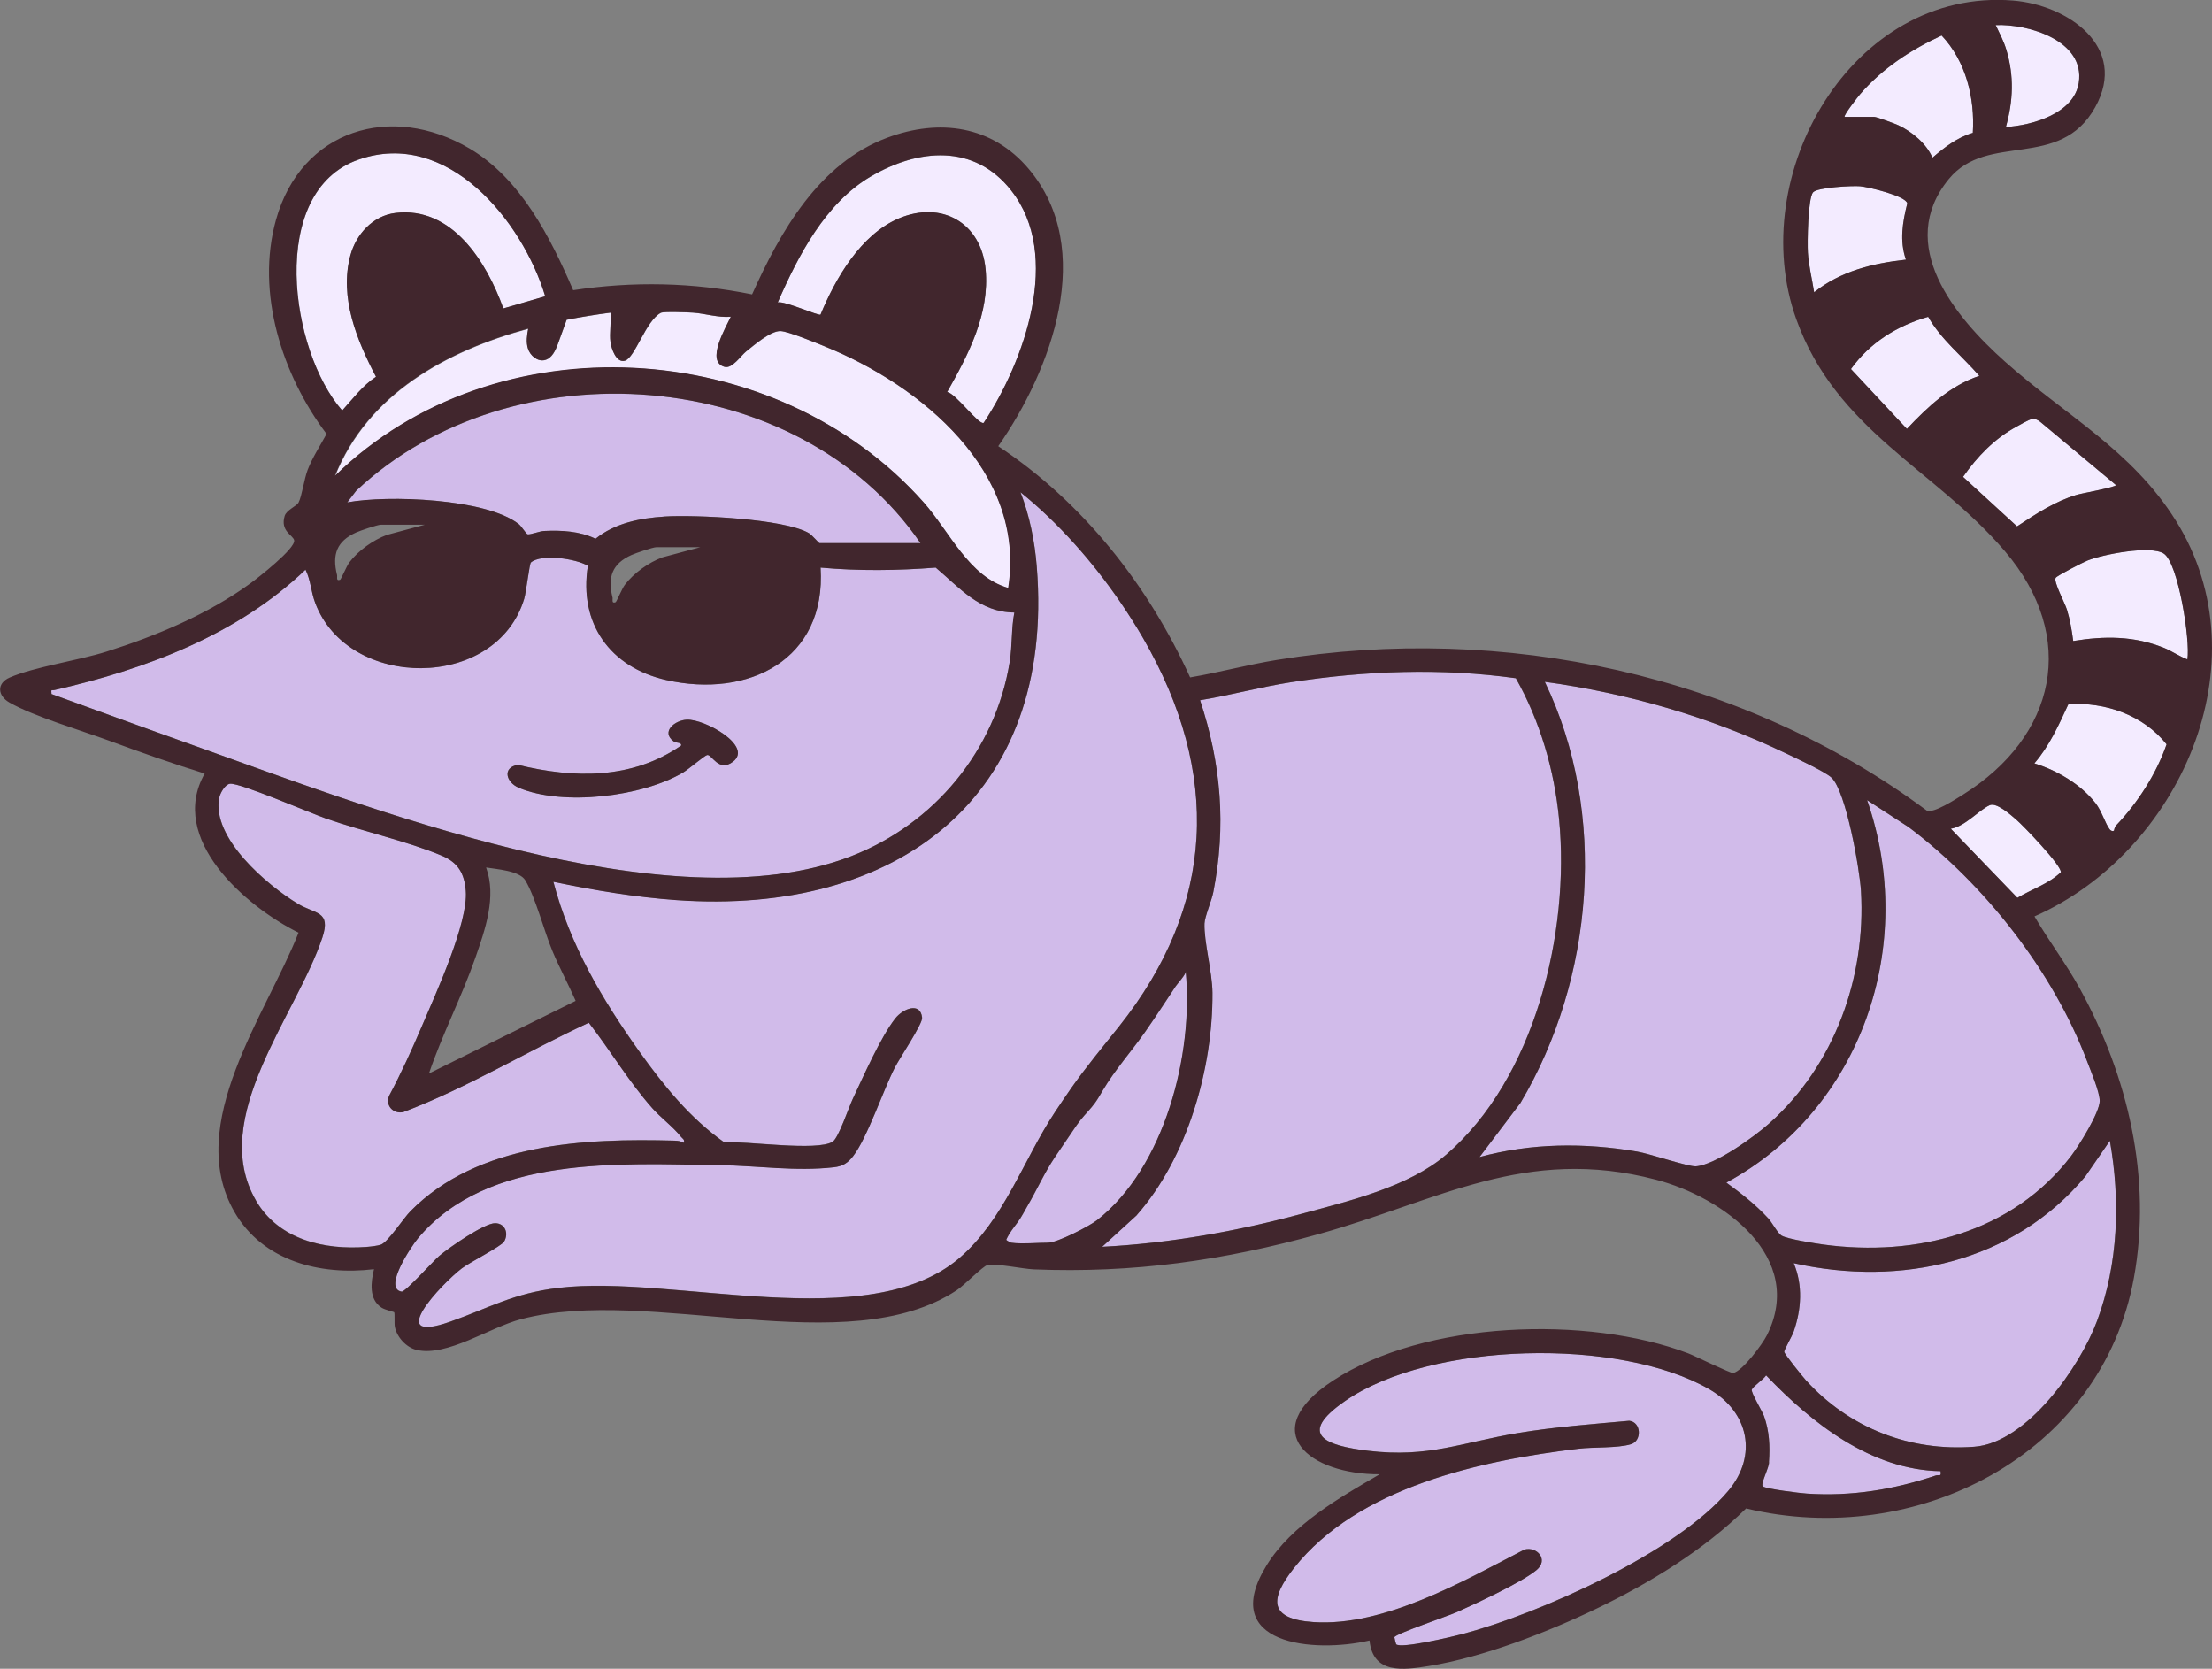
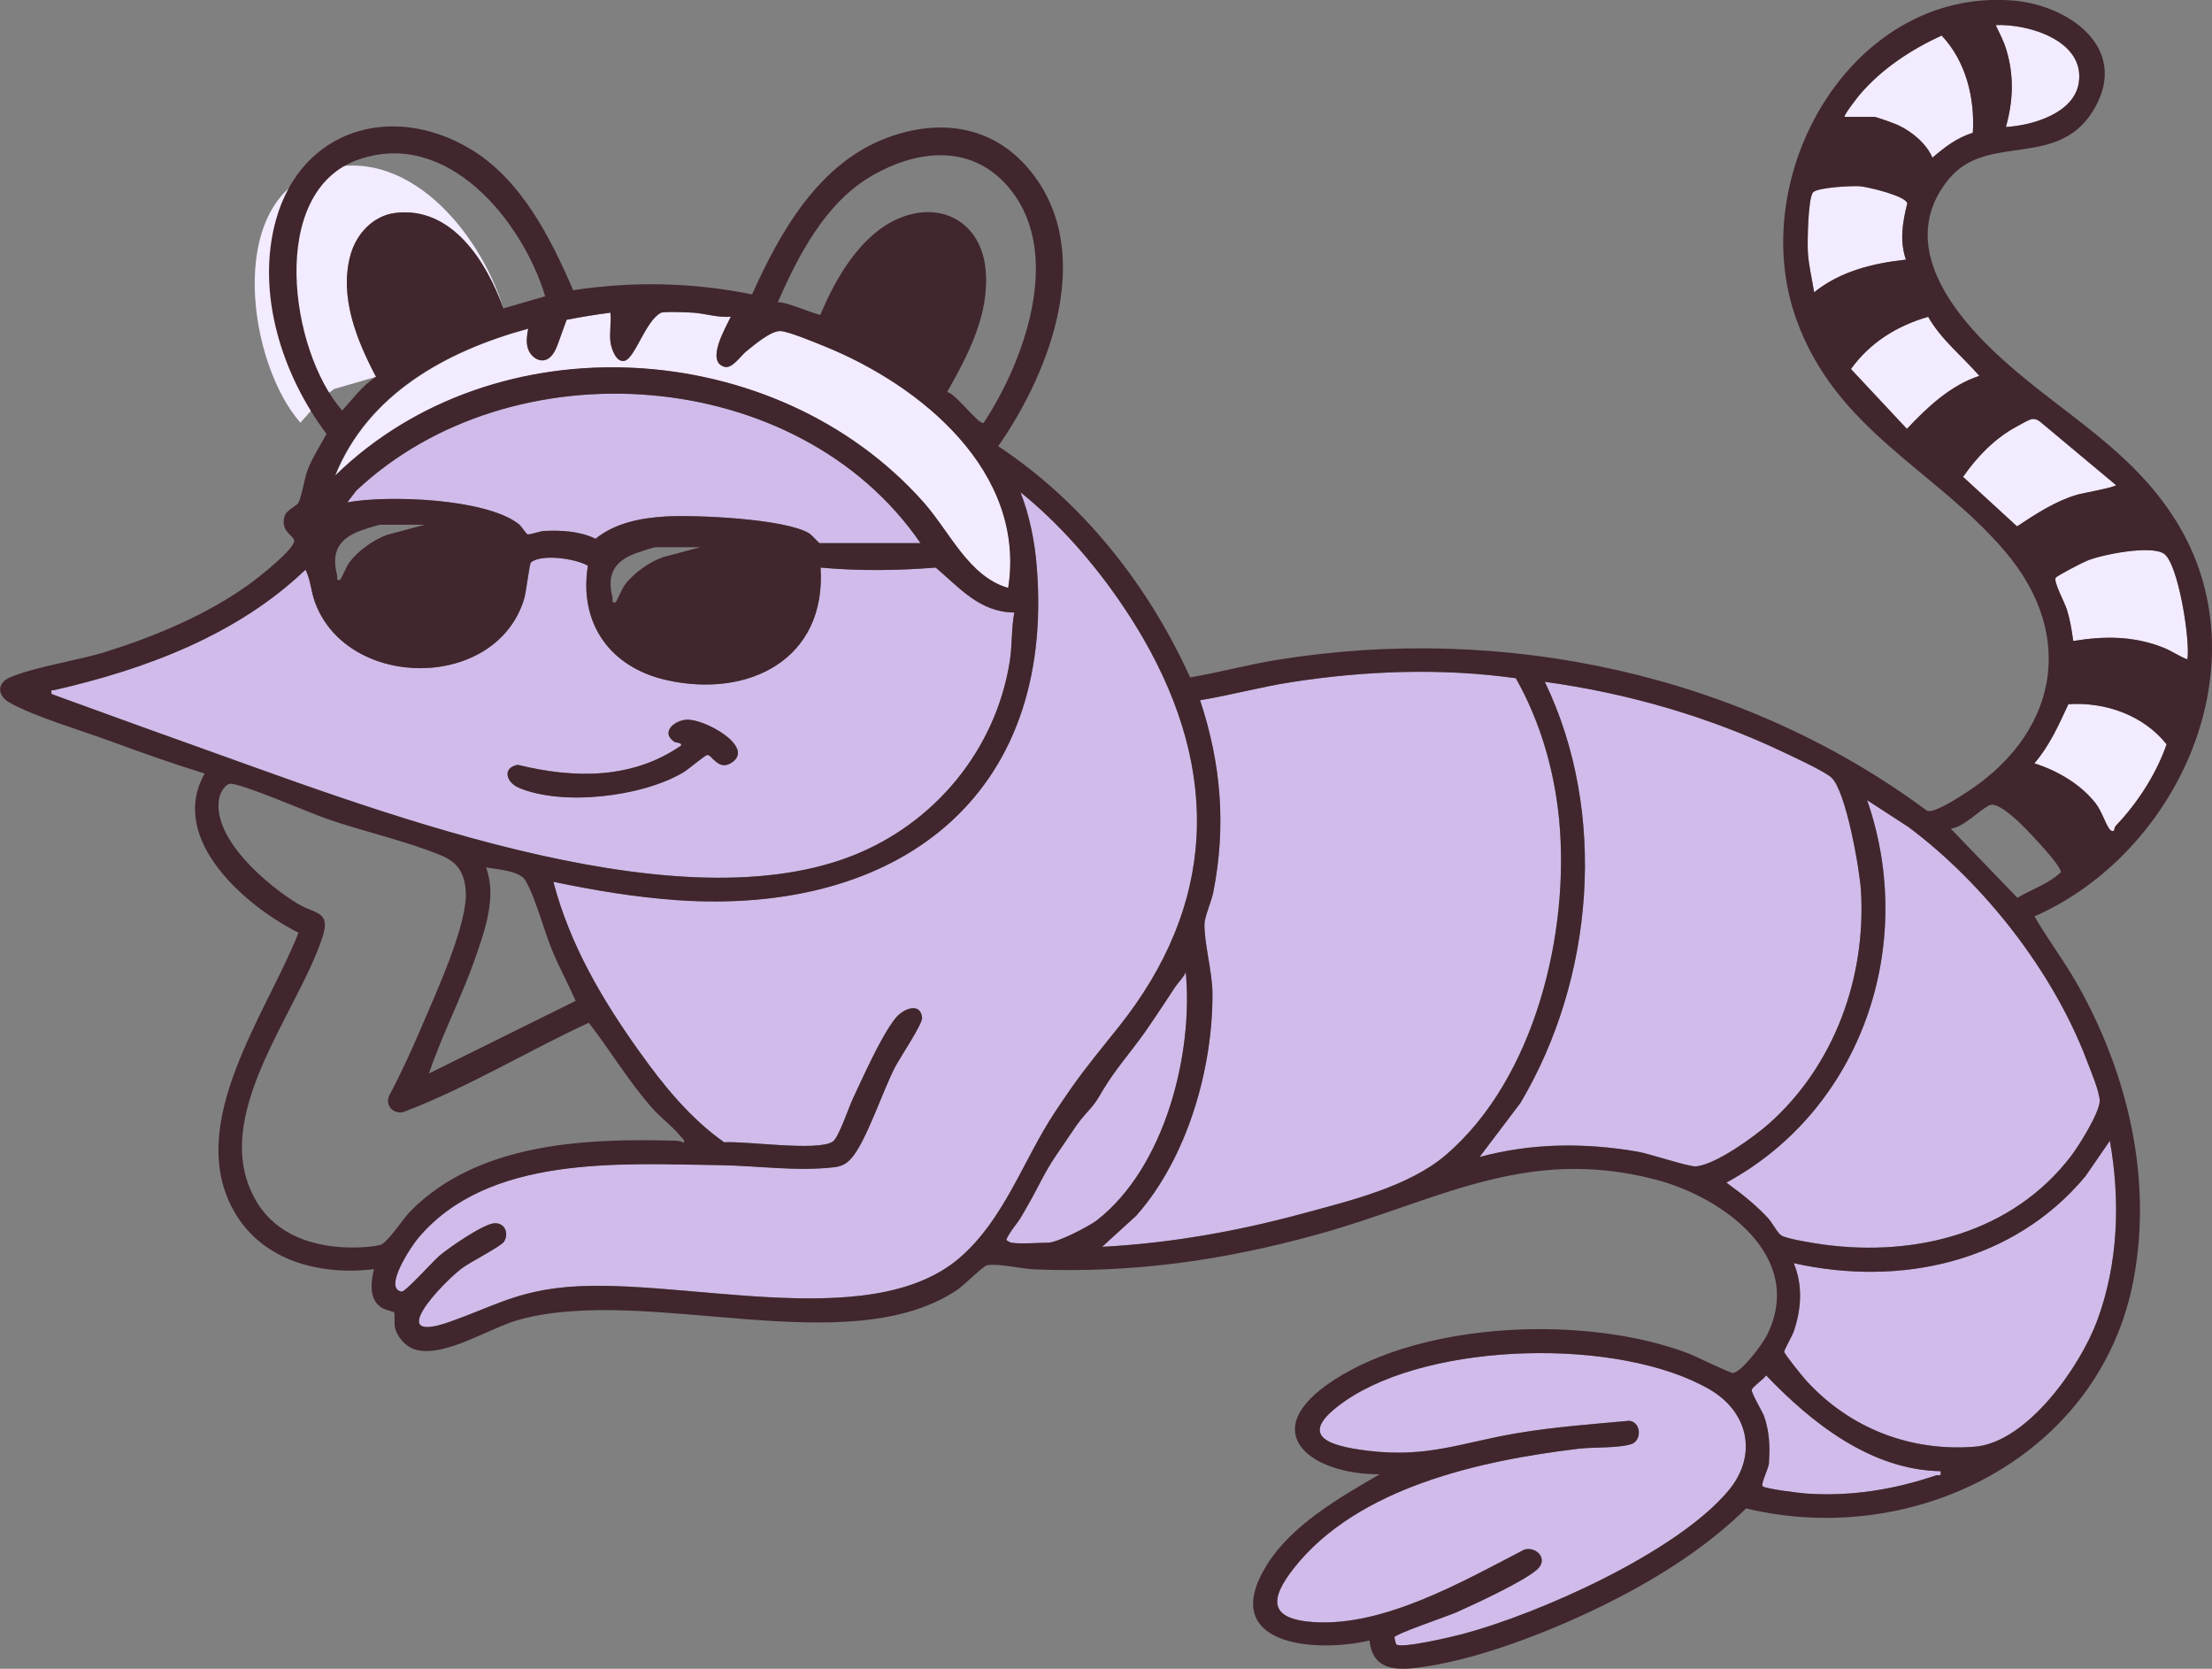
<svg xmlns="http://www.w3.org/2000/svg" id="_Слой_2" data-name="Слой 2" viewBox="0 0 375 282.86">
  <rect x="0" y="0" width="375" height="282.86" fill="#808080" stroke="none" />
  <defs>
    <style> .cls-1 { fill: #f3ebff; } .cls-2 { fill: #d1bbea; } .cls-3 { fill: #41262d; } </style>
  </defs>
  <g id="_Слой_11" data-name="Слой 11">
    <g>
      <g>
        <path class="cls-2" d="M181.55,184.51c2.56-3.65,5.4-7.06,8.17-10.54,1.97-2.48,3.79-5.07,5.41-7.79,1.52-2.55,2.86-5.2,3.98-7.94,1.07-2.62,1.94-5.32,2.57-8.08.62-2.7,1.01-5.45,1.17-8.21.16-2.77.08-5.56-.22-8.32-.31-2.84-.85-5.66-1.59-8.42-.78-2.9-1.78-5.74-2.95-8.5-1.25-2.94-2.7-5.8-4.3-8.57-1.22-2.1-2.52-4.16-3.9-6.16-4.67-6.8-10.46-13.39-16.88-18.56,1.55,4,2.42,8.34,2.76,12.62,3.15,39.2-23.79,59.14-61.03,56.52-7.02-.49-14.05-1.67-20.92-3.11,2.8,10.68,8.24,19.92,14.59,28.8,4.09,5.73,8.57,11.28,14.37,15.36,3.65-.26,15.8,1.58,18.4-.11,1-.65,2.72-5.83,3.42-7.3,1.8-3.81,4.71-10.42,7.17-13.57,1.3-1.66,4.27-2.88,4.56-.15.11,1.04-3.82,6.89-4.6,8.41-2.02,3.94-4.69,11.97-7.08,15.05-.92,1.18-1.78,1.73-3.28,1.9-6.46.74-12.92-.27-19.35-.36-16.82-.22-39.29-1.83-51.2,12.46-.96,1.15-5.96,8.46-2.72,8.98.61.1,5.36-5.18,6.35-6.04,1.57-1.35,7.68-5.59,9.52-5.56,1.69.03,2.3,1.73,1.51,3.1-.47.81-5.77,3.48-7.19,4.56-3.36,2.56-13.31,13.03-2.01,9.05,6.8-2.4,10.77-4.84,18.45-5.75,19.45-2.31,52.41,8.2,67.92-5.05,7.6-6.49,10.83-16.61,16.19-24.71.89-1.35,1.8-2.69,2.73-4.02Z" />
-         <path class="cls-2" d="M114.41,193.34c.58.02,1.02.1,1.54.36.16-.6-.24-.69-.51-1.04-1.31-1.66-3.4-3.2-4.85-4.83-4-4.52-7.07-9.72-10.76-14.48-10.56,4.88-20.56,11.02-31.47,15.15-1.7.35-3.07-1.13-2.39-2.76,2.04-3.83,3.83-7.77,5.54-11.76,2.31-5.42,7.91-17.58,7.46-23-.25-3-1.33-4.79-4.07-5.95-5.75-2.43-13.48-4.14-19.64-6.3-2.7-.95-14.56-6.05-16.24-5.89-.86.08-1.67,1.55-1.83,2.33-1.41,6.81,8.12,14.87,13.3,18.01,2.97,1.79,5.66,1.18,4.18,5.69-4.3,13.11-19.42,30.59-11.27,44.61,3.85,6.62,11.55,8.42,18.79,7.86.66-.05,1.81-.18,2.39-.38,1.21-.42,3.8-4.45,5.03-5.69,11.47-11.56,29.51-12.36,44.81-11.94Z" />
        <path class="cls-2" d="M201.02,164.67c.05.5-1.4,2.06-1.7,2.51-.59.89-1.18,1.79-1.77,2.68-1.15,1.74-2.3,3.48-3.5,5.18-2.34,3.3-5.02,6.31-7.09,9.79-.42.71-.82,1.43-1.3,2.09-.74,1.02-1.66,1.91-2.45,2.9-.44.56-.84,1.14-1.24,1.73-1.03,1.52-2.07,3.04-3.1,4.56-1.75,2.58-3.07,5.55-4.65,8.26-.58.98-1.03,1.93-1.72,2.85-.69.93-1.43,1.85-1.9,2.92-.04.1.77.5.86.52,1.69.25,4.39,0,6.23,0,1.55,0,6.91-2.74,8.29-3.81,11.51-8.98,16.39-28.17,15.05-42.17Z" />
        <path class="cls-2" d="M144.3,145.13c14.09-5.45,24.46-17.95,26.88-32.94.46-2.87.26-5.62.79-8.37-5.87-.02-9.32-4.23-13.33-7.61-6.45.51-13.08.59-19.52,0,1.01,15.59-12.24,22.22-26.16,19.06-9.53-2.16-14.85-9.61-13.29-19.37-2.01-1.21-7.87-2.08-9.66-.56-.24.2-.8,5.02-1.13,6.13-4.7,15.65-29.88,15.54-35.44.71-.72-1.91-.77-3.9-1.64-5.62-11.57,11.07-27.14,16.88-42.54,20.4-.53.12-.6-.23-.52.68,7.66,2.77,15.31,5.58,22.99,8.31,30.14,10.72,81.6,31.15,112.57,19.18ZM115.83,130.93c-6.93,4.12-20.41,5.75-27.88,2.6-2.15-.91-2.85-3.4-.19-3.89,9.55,2.33,19.37,2.5,27.72-3.28.05-.61-.81-.34-1.3-.71-2.19-1.65.27-3.58,2.24-3.66,3.06-.14,11.28,4.47,7.85,7.11-2.46,1.9-3.63-1.32-4.4-1.12-.48.12-3.13,2.4-4.05,2.95Z" />
        <path class="cls-2" d="M292.68,200.45c2.58,1.88,4.91,3.68,7.09,6.05.65.7,1.62,2.56,2.26,2.93,1.04.6,5.68,1.32,7.12,1.52,15.71,2.13,32.03-2.01,41.96-15,1.31-1.71,4.83-7.34,4.86-9.32.02-1.51-1.56-5.23-2.17-6.84-5.7-15.08-17.38-29.99-30.24-39.61l-7.02-4.56c8.53,24.51-.88,52.36-23.86,64.82Z" />
        <path class="cls-2" d="M299.41,233.13c-.45.69-2.17,1.82-2.43,2.41-.19.43,1.79,3.7,2.08,4.51.89,2.52,1.03,5.08.83,7.73.16.79-1.56,3.88-1.01,4.19.77.44,6.24,1.12,7.45,1.2,7.55.5,14.72-.68,21.84-3.07.54-.18.99.3.81-.73-11.76-.21-21.8-8.12-29.57-16.24Z" />
        <path class="cls-2" d="M87.91,88.8c.56.43,1.3,1.73,1.55,1.77.46.08,2.02-.54,2.8-.57,2.95-.13,5.99.02,8.71,1.32,3.27-2.65,7.54-3.5,11.68-3.76,5.09-.32,20.33.35,24.52,2.83.49.29,1.66,1.68,1.78,1.68h17.12c-20.75-30.24-69.36-33.68-95.68-8.87l-1.5,1.96c6.89-1.27,23.45-.67,29.03,3.65Z" />
        <path class="cls-2" d="M357.68,193.36l-4.16,6.04c-12.17,14.56-31.31,18.77-49.44,14.71,1.58,3.73,1.31,7.83,0,11.58-.27.77-1.63,3.11-1.61,3.45.02.36,3.15,4.24,3.69,4.83,7.35,8.07,17.57,12.09,28.54,11.26,8.93-.68,17.93-13.57,20.82-21.36,3.6-9.71,3.95-20.38,2.16-30.51Z" />
        <path class="cls-2" d="M245.11,195.77c15.09-12.94,21.05-37.68,19.2-56.86-.81-8.37-3.21-16.66-7.34-23.95-12.61-1.75-25.49-1.28-38.08.67-5.2.81-10.26,2.21-15.45,3.06,3.58,10.79,4.44,21.31,2.25,32.5-.29,1.5-1.46,4.19-1.5,5.34-.1,3.09,1.33,8.24,1.35,11.77.08,12.85-4.27,27.95-12.84,37.67l-5.87,5.36c11.51-.6,22.87-2.62,33.97-5.63,8-2.17,18.02-4.56,24.3-9.94Z" />
        <path class="cls-2" d="M289.79,235.48c-15.27-8.83-47.21-8.09-61.76,1.99-8.25,5.71-3.31,7.57,3.95,8.44,10.19,1.22,15.79-1.41,25.34-3.01,6.26-1.04,12.56-1.5,18.88-2.08,2.06.22,2.18,3.41.31,3.97-2.3.7-6.37.46-8.91.77-16.48,1.97-37.4,6.48-48.24,20.23-4.11,5.21-4.33,8.63,3.28,9.15,12.01.82,25.48-6.96,35.79-12.29,2.09-.58,4.19,1.69,2.06,3.47-2.49,2.08-10.33,5.71-13.58,7.16-1.51.67-10.42,3.68-10.52,4.24-.01.06.25,1.15.3,1.19.84.79,9.56-1.29,11.17-1.72,13.13-3.48,36.45-13.89,45.17-24.34,5-5.99,3.43-13.33-3.23-17.18Z" />
        <path class="cls-2" d="M257.75,186.97l-6.92,9.15c8.8-2.38,17.73-2.45,26.69-.93,2.23.38,8.71,2.6,9.98,2.51,3.29-.24,9.91-5.02,12.44-7.28,11.04-9.85,16.43-24.71,15.55-39.41-.22-3.64-2.53-16.9-5-19.2-1.12-1.04-6.22-3.4-7.9-4.2-12.8-6.11-26.63-10.11-40.7-12.04,10.72,22.2,8.36,50.39-4.14,71.4Z" />
      </g>
      <g>
        <path class="cls-1" d="M139.8,58.71c-1.52-.62-6.12-2.52-7.45-2.58-1.67-.08-4.51,2.39-5.84,3.45-.91.73-2.36,2.96-3.65,2.62-3.29-.88.22-6.72,1.05-8.5-2.14.18-4.32-.55-6.4-.69-.88-.06-4.97-.23-5.47.03-2.57,1.34-4.38,7.64-6.1,8.12-1.46.41-2.28-2.05-2.43-3.14-.21-1.52.16-3.44,0-5.01-2.44.31-4.94.71-7.44,1.21-.48,1.33-.97,2.67-1.45,4.01-.43,1.18-1.03,2.53-2.26,2.82-1.24.29-2.48-.76-2.85-1.98-.33-1.07-.17-2.22.05-3.33-13.94,3.79-27.2,11.12-32.73,24.94,27.2-26.59,74.78-23.69,99.78,4.49,4.44,5.01,7.66,12.61,14.35,14.52,3.06-19.69-14.77-34.33-31.13-40.96Z" />
-         <path class="cls-1" d="M63.75,63.87c-3.24-6.16-6.23-13.47-4.35-20.55.96-3.59,3.81-6.76,7.65-7.22,9.62-1.16,15.47,8.35,18.29,16.19l7.1-2.06c-3.88-12.81-16.58-28.47-31.66-23.17-15.48,5.43-11.59,32.5-2.75,42.53,1.81-1.99,3.46-4.24,5.73-5.72Z" />
-         <path class="cls-1" d="M147.66,29.9c-7.73,4.53-12.32,13.4-15.8,21.37,1.11-.3,6.92,2.31,7.25,2.07,2.53-6.17,6.84-13.59,13.27-16.31,7.28-3.08,13.95.74,14.71,8.58.74,7.57-2.93,14.52-6.52,20.86,1.35.07,5.44,5.73,6.21,5.2,6.89-10.45,13.33-28.36,4.65-39.38-6.27-7.96-15.73-7.09-23.77-2.38Z" />
+         <path class="cls-1" d="M63.75,63.87c-3.24-6.16-6.23-13.47-4.35-20.55.96-3.59,3.81-6.76,7.65-7.22,9.62-1.16,15.47,8.35,18.29,16.19c-3.88-12.81-16.58-28.47-31.66-23.17-15.48,5.43-11.59,32.5-2.75,42.53,1.81-1.99,3.46-4.24,5.73-5.72Z" />
        <path class="cls-1" d="M341.95,89.22c3.2-2.11,6.42-4.24,10.13-5.35.83-.25,6.65-1.29,6.64-1.65l-12.81-10.7c-.44-.35-.87-.57-1.46-.48-.49.08-1.98.95-2.56,1.26-3.72,1.99-6.72,5.11-9.1,8.53l9.15,8.39Z" />
-         <path class="cls-1" d="M341.78,138.91c-.99-.85-3.32-2.94-4.49-2.41-1.86.85-4.19,3.62-6.58,3.98l11.29,11.71c2.43-1.46,5.26-2.34,7.36-4.33.19-1.11-6.37-7.91-7.58-8.95Z" />
        <path class="cls-1" d="M350.66,119.36c-1.62,3.51-3.21,7.07-5.77,10.03,3.86,1.21,7.85,3.54,10.37,6.75,1.09,1.39,1.63,3.45,2.41,4.45.23.29.55.34.71.21.04-.03.09-.59.34-.85,3.67-3.84,6.84-8.76,8.59-13.79-3.95-4.95-10.4-7.2-16.64-6.8Z" />
        <path class="cls-1" d="M366.82,93.83c-2.26-1.44-10.28.13-12.93,1.18-.76.3-5.14,2.55-5.39,2.93-.41.63,1.55,4.25,1.9,5.38.52,1.69.84,3.58,1.07,5.33,5.31-.86,10.23-.89,15.3,1.13,1.42.56,2.64,1.46,4.06,1.99.52-3.16-1.55-16.38-4.01-17.94Z" />
        <path class="cls-1" d="M340.05,21.53c4.52-.28,11.58-2.32,12.36-7.51,1.08-7.12-8.52-10-14.09-9.77.67,1.46,1.34,2.64,1.82,4.23,1.32,4.42,1.15,8.63-.09,13.05Z" />
        <path class="cls-1" d="M323.34,34.48c-.21-1.27-6.68-2.8-8.02-2.91-1.29-.11-7.22.19-7.95,1.03-.88,1.01-.98,8.57-.88,10.21.13,2.2.72,4.55,1.06,6.73,4.48-3.58,9.95-4.92,15.56-5.53-1.1-3.22-.57-6.32.23-9.53Z" />
        <path class="cls-1" d="M326.88,53.7c-5.29,1.53-9.84,4.35-13.09,8.85l9.49,10.15c3.51-3.71,7.32-7.33,12.28-8.99-2.89-3.34-6.45-6.11-8.67-10.01Z" />
        <path class="cls-1" d="M317.74,19.81c.39,0,3.52,1.15,4.11,1.43,2.28,1.07,4.77,3.12,5.76,5.49,2.08-1.77,4.19-3.42,6.85-4.21.37-5.88-1.17-12.14-5.29-16.5-5.21,2.41-10.08,5.6-13.85,9.98-.31.36-2.84,3.59-2.59,3.81h5.01Z" />
      </g>
      <g>
        <path class="cls-3" d="M87.95,133.53c7.47,3.15,20.94,1.52,27.88-2.6.92-.55,3.57-2.83,4.05-2.95.78-.2,1.94,3.02,4.4,1.12,3.43-2.65-4.79-7.25-7.85-7.11-1.97.09-4.43,2.01-2.24,3.66.49.37,1.34.1,1.3.71-8.35,5.78-18.17,5.61-27.72,3.28-2.66.48-1.97,2.98.19,3.89Z" />
        <path class="cls-3" d="M344.89,155.34c24.55-10.81,39.02-42.98,24.01-67.05-7.51-12.04-18.86-17.94-29.01-27.01-8.5-7.58-18.62-19.79-9.51-30.93,6.6-8.06,18.81-1.37,24.82-12.18,5.69-10.22-4.66-17.34-13.94-18.08-27.32-2.18-45.48,29.62-36.74,54.01,6.77,18.88,23.54,25.46,35.36,39.32,12.49,14.64,8.69,31.42-7.12,41.29-1.23.77-4.91,3.16-6.08,2.71-31.22-23.17-71.8-31.79-110.16-25.57-4.96.8-9.81,2.13-14.76,2.97-7.1-15.63-18.16-29.68-32.53-39.19,9-12.9,16.68-33.37,5.16-47.01-6.22-7.37-15.16-8.55-23.94-5.29-11.6,4.3-18.16,15.89-22.95,26.57-10.08-2.04-20.16-2.25-30.33-.71-3.85-8.93-8.88-18.89-17.55-24.01-13.29-7.85-28.57-3.2-32.83,12.07-3.46,12.4,1.04,26.32,8.57,36.3-1.05,1.94-2.4,4.01-3.19,6.06-.61,1.57-.99,4.52-1.57,5.6-.3.56-2.04,1.25-2.34,2.24-.79,2.6,1.44,3.26,1.61,4.13.27,1.37-6.14,6.37-7.45,7.32-7.15,5.21-15.98,8.91-24.4,11.56-4.76,1.5-12.23,2.58-16.37,4.38-2.23.97-2.09,3.07-.05,4.24,4.15,2.37,12.22,4.74,17.01,6.51,5.31,1.96,10.68,3.85,16.09,5.53-6.29,11.07,6.93,22.51,15.91,26.97-5.39,13.74-19.44,32.44-10.87,47.33,4.81,8.36,14.58,10.8,23.66,9.71-.53,2.21-.89,5.1,1.27,6.51.63.41,2.08.7,2.15.79.15.17,0,1.84.12,2.48.35,1.75,1.94,3.5,3.7,3.91,5.15,1.19,12.4-3.83,17.66-5.21,21.84-5.76,55.34,7.4,73.92-4.93,1.18-.78,4.45-4.09,5.12-4.22,1.76-.35,5.88.61,7.93.7,16.77.68,32.24-1.51,48.33-5.99,20.19-5.62,35.02-15.01,57.14-9.21,11.34,2.97,25.43,13.1,18.81,26.36-.75,1.5-4.15,6.1-5.73,6.41-.41.08-6.48-2.9-7.6-3.33-17.06-6.48-44.71-5.56-60.24,4.62-13.21,8.66-3.88,15.94,7.92,15.87-6.77,3.93-14.95,8.59-19.16,15.42-8.36,13.52,8.04,14.95,17.43,12.76.6,5.74,5.72,5.02,10.04,4.33,9.21-1.48,20.19-5.75,28.59-9.8,9.02-4.35,18.08-9.9,25.22-16.92,28.64,6.9,60.24-8.91,65.74-39.08,3.08-16.9-.98-34.17-9.18-49.05-2.32-4.22-5.25-8.06-7.67-12.21ZM355.53,223.87c-2.89,7.79-11.89,20.69-20.82,21.36-10.97.83-21.19-3.18-28.54-11.26-.54-.59-3.67-4.47-3.69-4.83-.02-.34,1.35-2.68,1.61-3.45,1.3-3.76,1.57-7.86,0-11.58,18.14,4.06,37.27-.14,49.44-14.71l4.16-6.04c1.79,10.13,1.44,20.8-2.16,30.51ZM328.17,250.1c-7.12,2.39-14.29,3.57-21.84,3.07-1.21-.08-6.68-.76-7.45-1.2-.55-.31,1.17-3.41,1.01-4.19.19-2.66.06-5.22-.83-7.73-.29-.81-2.27-4.08-2.08-4.51.26-.59,1.98-1.71,2.43-2.41,7.77,8.13,17.81,16.03,29.57,16.24.18,1.03-.27.55-.81.73ZM247.86,277c-1.61.43-10.33,2.5-11.17,1.72-.04-.04-.31-1.13-.3-1.19.1-.56,9-3.57,10.52-4.24,3.25-1.45,11.09-5.08,13.58-7.16,2.13-1.78.03-4.05-2.06-3.47-10.31,5.33-23.77,13.11-35.79,12.29-7.61-.52-7.39-3.94-3.28-9.15,10.84-13.75,31.76-18.26,48.24-20.23,2.55-.31,6.62-.07,8.91-.77,1.87-.57,1.75-3.76-.31-3.97-6.32.58-12.62,1.03-18.88,2.08-9.55,1.59-15.15,4.23-25.34,3.01-7.26-.87-12.2-2.72-3.95-8.44,14.55-10.08,46.49-10.82,61.76-1.99,6.66,3.85,8.24,11.19,3.23,17.18-8.72,10.44-32.04,20.86-45.17,24.34ZM171.45,210.65c-.09-.01-.91-.42-.86-.52.47-1.07,1.21-1.99,1.9-2.92.69-.93,1.14-1.87,1.72-2.85,1.58-2.7,2.9-5.68,4.65-8.26,1.03-1.52,2.07-3.04,3.1-4.56.4-.59.8-1.18,1.24-1.73.79-.99,1.71-1.87,2.45-2.9.48-.67.88-1.39,1.3-2.09,2.07-3.49,4.76-6.5,7.09-9.79,1.2-1.7,2.35-3.44,3.5-5.18.59-.89,1.18-1.79,1.77-2.68.3-.45,1.75-2.01,1.7-2.51,1.34,14-3.54,33.19-15.05,42.17-1.38,1.07-6.75,3.81-8.29,3.81-1.83,0-4.54.25-6.23,0ZM162.64,213.25c-15.51,13.25-48.47,2.74-67.92,5.05-7.69.91-11.65,3.36-18.45,5.75-11.3,3.98-1.34-6.49,2.01-9.05,1.42-1.08,6.73-3.75,7.19-4.56.79-1.37.18-3.06-1.51-3.1-1.84-.04-7.94,4.21-9.52,5.56-.99.85-5.75,6.13-6.35,6.04-3.24-.52,1.76-7.83,2.72-8.98,11.91-14.28,34.39-12.68,51.2-12.46,6.43.09,12.89,1.1,19.35.36,1.51-.17,2.37-.72,3.28-1.9,2.39-3.08,5.06-11.12,7.08-15.05.78-1.52,4.71-7.36,4.6-8.41-.29-2.73-3.26-1.51-4.56.15-2.47,3.15-5.37,9.77-7.17,13.57-.7,1.47-2.42,6.65-3.42,7.3-2.6,1.69-14.75-.15-18.4.11-5.8-4.09-10.28-9.64-14.37-15.36-6.35-8.89-11.78-18.12-14.59-28.8,6.87,1.44,13.9,2.61,20.92,3.11,37.24,2.62,64.19-17.32,61.03-56.52-.34-4.28-1.21-8.62-2.76-12.62,6.42,5.17,12.21,11.76,16.88,18.56,1.37,2,2.68,4.06,3.9,6.16,1.6,2.77,3.05,5.63,4.3,8.57,1.17,2.76,2.17,5.6,2.95,8.5.74,2.76,1.28,5.57,1.59,8.42.3,2.76.38,5.55.22,8.32-.16,2.76-.55,5.51-1.17,8.21-.63,2.76-1.5,5.46-2.57,8.08-1.12,2.74-2.46,5.4-3.98,7.94-1.62,2.72-3.44,5.31-5.41,7.79-2.78,3.48-5.61,6.89-8.17,10.54-.93,1.33-1.83,2.67-2.73,4.02-5.36,8.1-8.59,18.22-16.19,24.71ZM43.39,203.49c-8.15-14.01,6.96-31.5,11.27-44.61,1.48-4.51-1.21-3.9-4.18-5.69-5.19-3.13-14.71-11.19-13.3-18.01.16-.77.97-2.24,1.83-2.33,1.69-.17,13.54,4.94,16.24,5.89,6.16,2.16,13.88,3.87,19.64,6.3,2.75,1.16,3.83,2.96,4.07,5.95.45,5.42-5.15,17.58-7.46,23-1.7,3.99-3.5,7.93-5.54,11.76-.68,1.63.7,3.11,2.39,2.76,10.9-4.13,20.91-10.27,31.47-15.15,3.69,4.76,6.76,9.96,10.76,14.48,1.45,1.63,3.54,3.18,4.85,4.83.27.35.67.44.51,1.04-.51-.27-.95-.35-1.54-.36-15.31-.42-33.34.37-44.81,11.94-1.23,1.24-3.82,5.27-5.03,5.69-.58.2-1.73.33-2.39.38-7.24.56-14.94-1.24-18.79-7.86ZM9.25,116.96c15.41-3.51,30.97-9.32,42.54-20.4.87,1.72.92,3.7,1.64,5.62,5.56,14.84,30.74,14.94,35.44-.71.33-1.11.89-5.93,1.13-6.13,1.79-1.52,7.65-.65,9.66.56-1.56,9.77,3.76,17.21,13.29,19.37,13.92,3.15,27.17-3.47,26.16-19.06,6.45.59,13.07.51,19.52,0,4.01,3.38,7.46,7.59,13.33,7.61-.54,2.75-.33,5.5-.79,8.37-2.42,14.99-12.79,27.49-26.88,32.94-30.97,11.98-82.43-8.46-112.57-19.18-7.68-2.73-15.33-5.54-22.99-8.31-.09-.91-.02-.56.52-.68ZM60.77,27.05c15.08-5.29,27.78,10.36,31.66,23.17l-7.1,2.06c-2.81-7.84-8.67-17.35-18.29-16.19-3.84.46-6.69,3.63-7.65,7.22-1.89,7.08,1.1,14.39,4.35,20.55-2.27,1.48-3.92,3.73-5.73,5.72-8.84-10.04-12.72-37.1,2.75-42.53ZM89.54,55.72c-.22,1.11-.38,2.26-.05,3.33.37,1.22,1.61,2.27,2.85,1.98,1.22-.29,1.83-1.64,2.26-2.82.48-1.33.97-2.67,1.45-4.01,2.51-.49,5-.89,7.44-1.21.16,1.58-.21,3.49,0,5.01.15,1.09.97,3.55,2.43,3.14,1.73-.48,3.54-6.78,6.1-8.12.5-.26,4.58-.09,5.47-.03,2.08.15,4.26.88,6.4.69-.82,1.78-4.33,7.62-1.05,8.5,1.29.34,2.74-1.89,3.65-2.62,1.33-1.06,4.17-3.53,5.84-3.45,1.33.06,5.93,1.97,7.45,2.58,16.37,6.63,34.2,21.27,31.13,40.96-6.69-1.92-9.91-9.52-14.35-14.52-25-28.18-72.58-31.08-99.78-4.49,5.53-13.82,18.79-21.15,32.73-24.94ZM171.42,32.28c8.69,11.02,2.24,28.93-4.65,39.38-.77.53-4.86-5.13-6.21-5.2,3.59-6.34,7.26-13.29,6.52-20.86-.77-7.84-7.44-11.66-14.71-8.58-6.43,2.72-10.73,10.14-13.27,16.31-.33.24-6.14-2.38-7.25-2.07,3.48-7.97,8.07-16.84,15.8-21.37,8.04-4.71,17.49-5.58,23.77,2.38ZM103.83,101.24c-.85-3.44-.04-5.7,3.23-7.17.71-.32,3.64-1.32,4.22-1.32h7.44l-6.41,1.72c-2.34.86-4.89,2.68-6.39,4.67-.47.62-1.4,2.88-1.56,2.94-.75.28-.44-.51-.52-.85ZM112.64,87.56c-4.13.26-8.41,1.11-11.68,3.76-2.71-1.3-5.75-1.46-8.71-1.32-.78.04-2.33.65-2.8.57-.26-.04-.99-1.34-1.55-1.77-5.58-4.32-22.14-4.92-29.03-3.65l1.5-1.96c26.32-24.81,74.93-21.37,95.68,8.87h-17.12c-.12,0-1.29-1.39-1.78-1.68-4.19-2.48-19.43-3.15-24.52-2.83ZM57.13,97.43c-.85-3.44-.04-5.7,3.23-7.17.71-.32,3.64-1.32,4.22-1.32h7.44l-6.41,1.72c-2.34.86-4.89,2.68-6.39,4.67-.47.62-1.4,2.88-1.56,2.94-.75.28-.44-.51-.52-.85ZM82.4,147.04c1.8.3,5.66.54,6.65,2.17,1.71,2.83,3.19,8.61,4.6,11.99,1.2,2.87,2.69,5.6,3.94,8.45l-24.87,12.31c2.24-6.62,5.56-12.99,7.87-19.62,1.66-4.76,3.63-10.34,1.82-15.29ZM192.71,205.97c8.57-9.72,12.92-24.83,12.84-37.67-.02-3.53-1.46-8.67-1.35-11.77.04-1.15,1.21-3.84,1.5-5.34,2.19-11.19,1.33-21.71-2.25-32.5,5.18-.85,10.25-2.25,15.45-3.06,12.58-1.95,25.47-2.43,38.08-.67,4.13,7.3,6.53,15.58,7.34,23.95,1.85,19.18-4.11,43.92-19.2,56.86-6.28,5.38-16.29,7.77-24.3,9.94-11.09,3-22.46,5.03-33.97,5.63l5.87-5.36ZM257.75,186.97c12.5-21,14.86-49.19,4.14-71.4,14.07,1.93,27.9,5.93,40.7,12.04,1.68.8,6.78,3.16,7.9,4.2,2.47,2.3,4.79,15.56,5,19.2.87,14.7-4.51,29.57-15.55,39.41-2.53,2.26-9.16,7.04-12.44,7.28-1.27.09-7.75-2.13-9.98-2.51-8.96-1.52-17.89-1.45-26.69.93l6.92-9.15ZM316.53,135.63l7.02,4.56c12.86,9.62,24.53,24.53,30.24,39.61.61,1.61,2.19,5.33,2.17,6.84-.03,1.97-3.55,7.61-4.86,9.32-9.94,12.98-26.26,17.13-41.96,15-1.44-.2-6.09-.92-7.12-1.52-.64-.37-1.61-2.23-2.26-2.93-2.18-2.36-4.5-4.16-7.09-6.05,22.97-12.46,32.39-40.32,23.86-64.82ZM337.3,136.49c1.17-.53,3.5,1.57,4.49,2.41,1.21,1.04,7.76,7.84,7.58,8.95-2.09,1.99-4.93,2.87-7.36,4.33l-11.29-11.71c2.39-.36,4.72-3.13,6.58-3.98ZM323.28,72.7l-9.49-10.15c3.25-4.5,7.8-7.32,13.09-8.85,2.22,3.9,5.78,6.67,8.67,10.01-4.96,1.65-8.77,5.28-12.28,8.99ZM306.49,42.81c-.1-1.65,0-9.2.88-10.21.73-.84,6.66-1.14,7.95-1.03,1.34.11,7.81,1.64,8.02,2.91-.8,3.21-1.33,6.31-.23,9.53-5.61.62-11.08,1.95-15.56,5.53-.34-2.18-.92-4.52-1.06-6.73ZM329.16,6.02c4.12,4.35,5.66,10.62,5.29,16.5-2.66.78-4.78,2.44-6.85,4.21-.99-2.37-3.47-4.42-5.76-5.49-.59-.28-3.72-1.43-4.11-1.43h-5.01c-.25-.22,2.28-3.45,2.59-3.81,3.76-4.38,8.63-7.57,13.85-9.98ZM352.42,14.02c-.79,5.2-7.85,7.24-12.36,7.51,1.24-4.42,1.41-8.63.09-13.05-.47-1.59-1.14-2.77-1.82-4.23,5.58-.23,15.17,2.65,14.09,9.77ZM341.89,72.3c.58-.31,2.07-1.19,2.56-1.26.58-.09,1.02.13,1.46.48l12.81,10.7c.01.36-5.81,1.4-6.64,1.65-3.71,1.11-6.93,3.24-10.13,5.35l-9.15-8.39c2.38-3.42,5.38-6.54,9.1-8.53ZM348.5,97.94c.25-.38,4.63-2.63,5.39-2.93,2.65-1.05,10.67-2.62,12.93-1.18,2.46,1.56,4.53,14.78,4.01,17.94-1.41-.53-2.64-1.43-4.06-1.99-5.07-2.01-10-1.99-15.3-1.13-.22-1.76-.54-3.64-1.07-5.33-.35-1.13-2.31-4.76-1.9-5.38ZM350.66,119.36c6.25-.4,12.69,1.85,16.64,6.8-1.74,5.03-4.92,9.95-8.59,13.79-.25.27-.3.82-.34.85-.16.13-.48.08-.71-.21-.77-.99-1.32-3.05-2.41-4.45-2.51-3.22-6.5-5.54-10.37-6.75,2.56-2.96,4.14-6.52,5.77-10.03Z" />
      </g>
    </g>
  </g>
</svg>